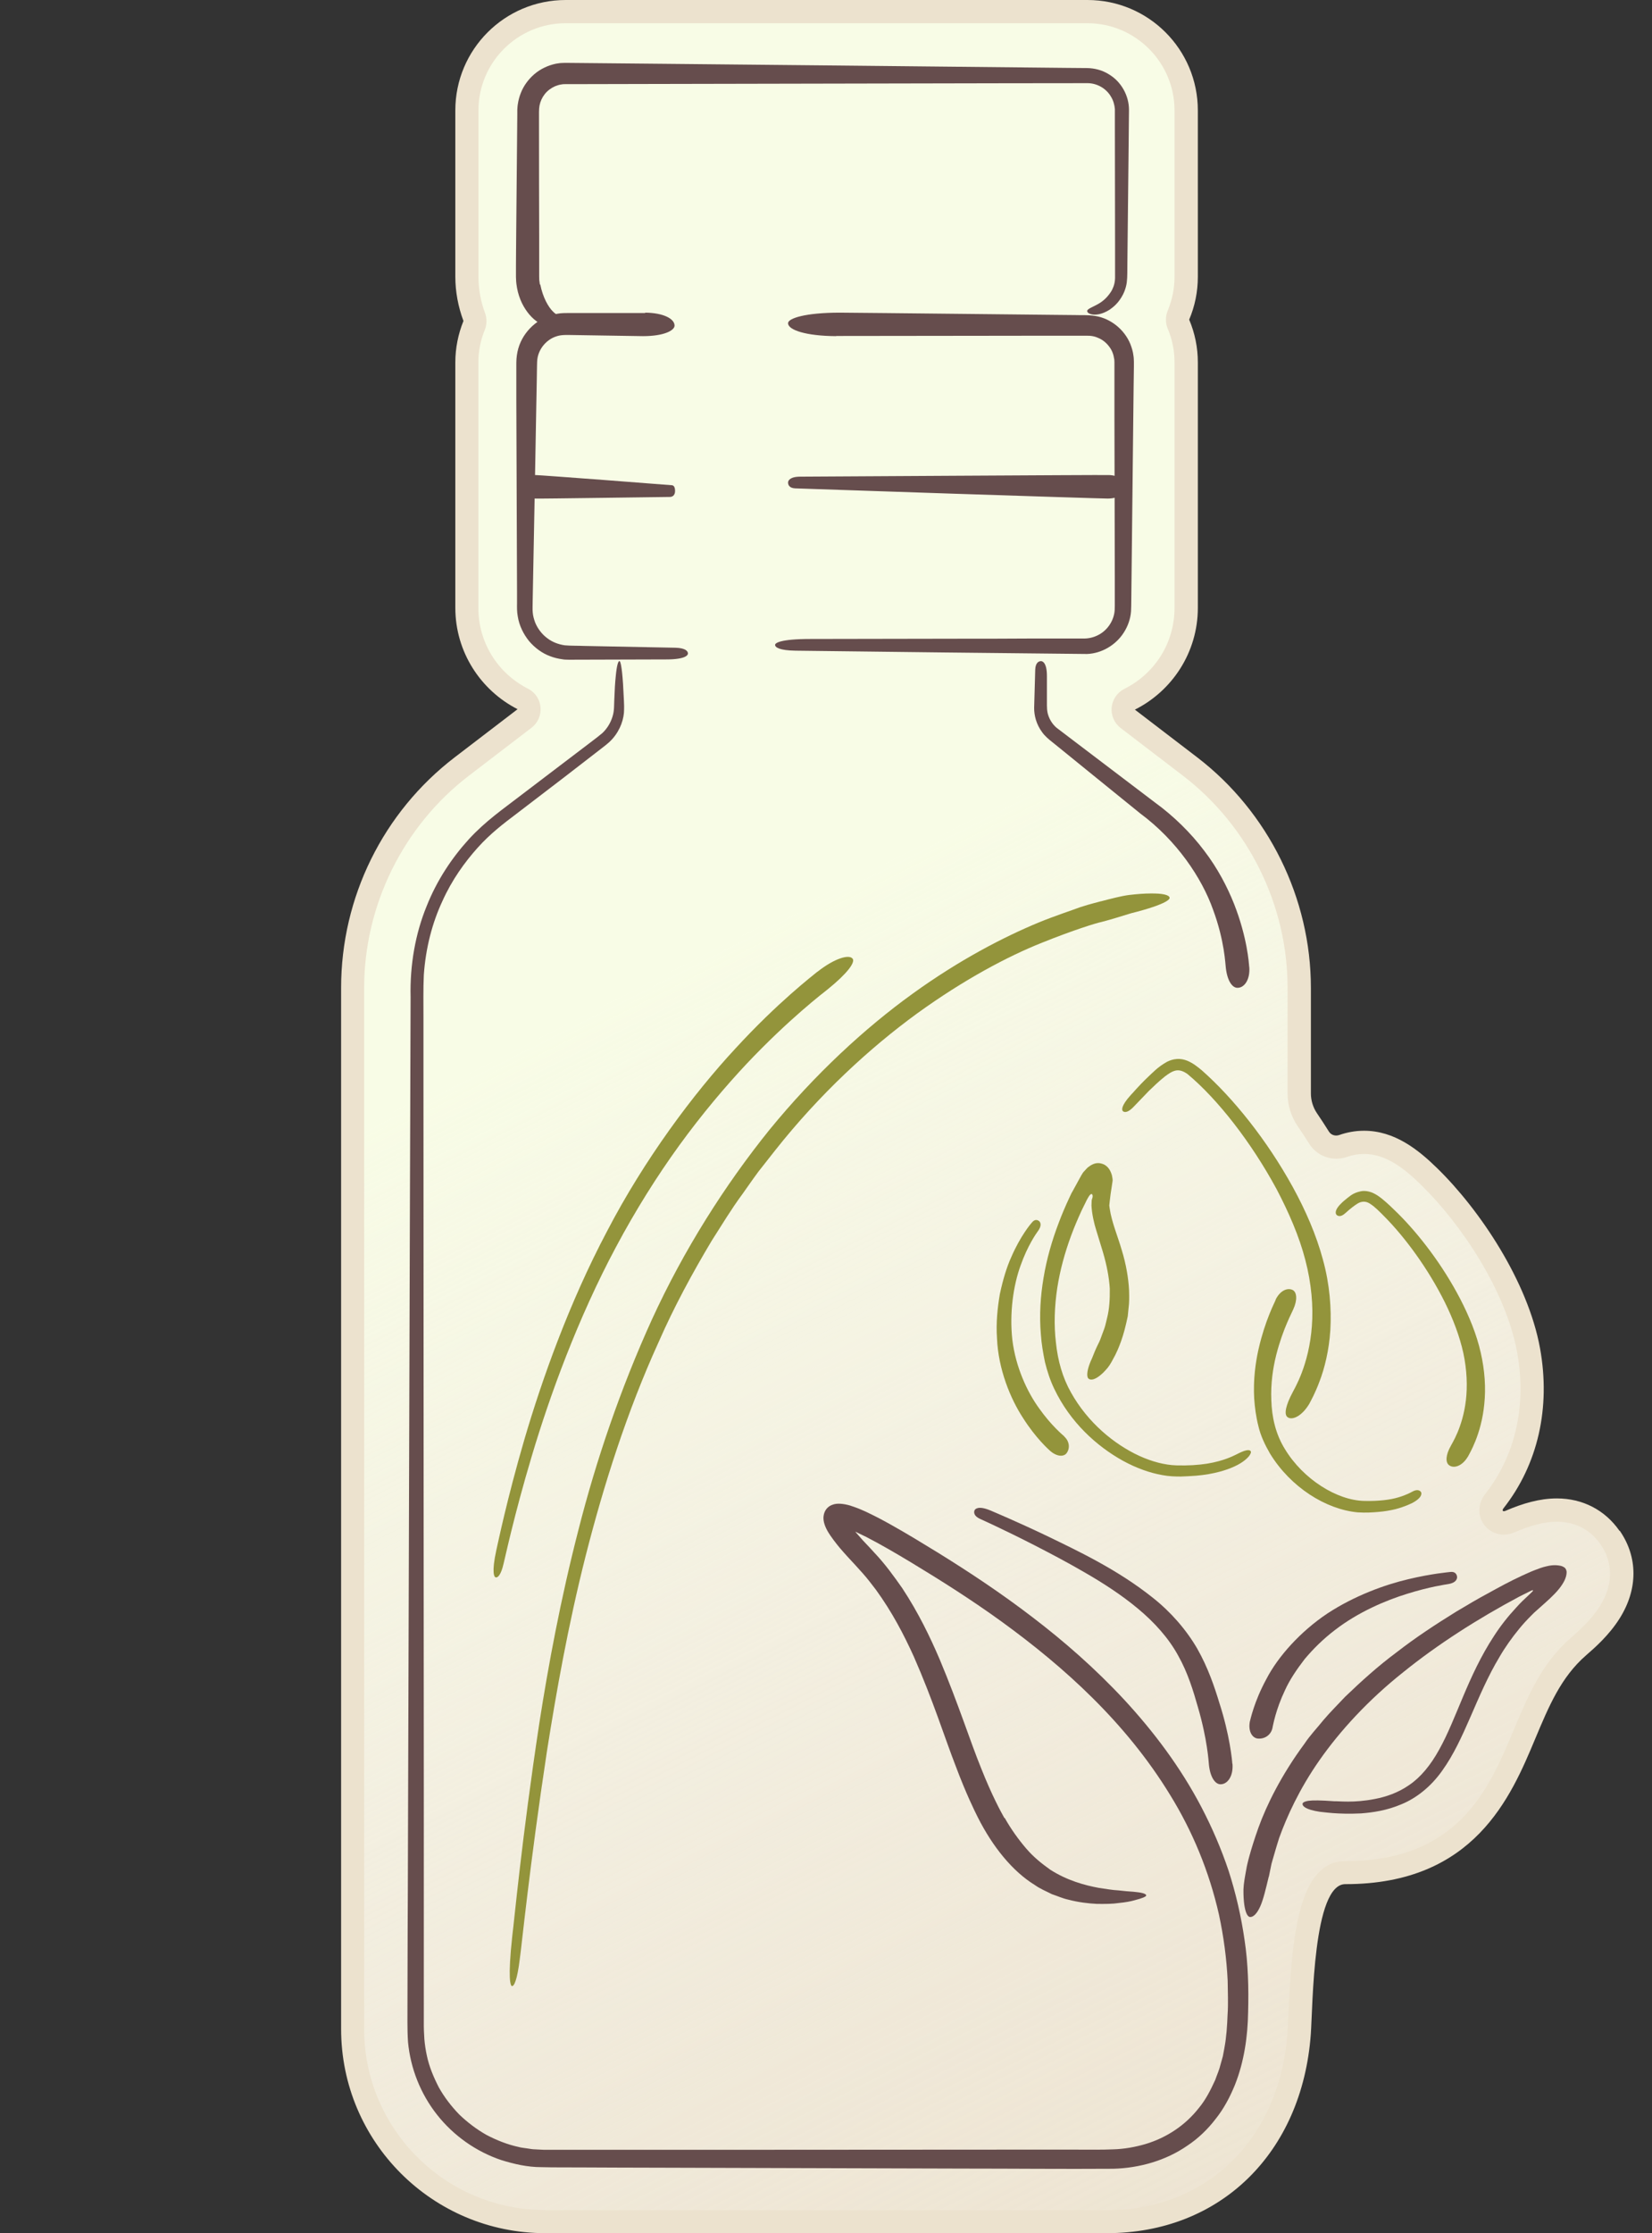
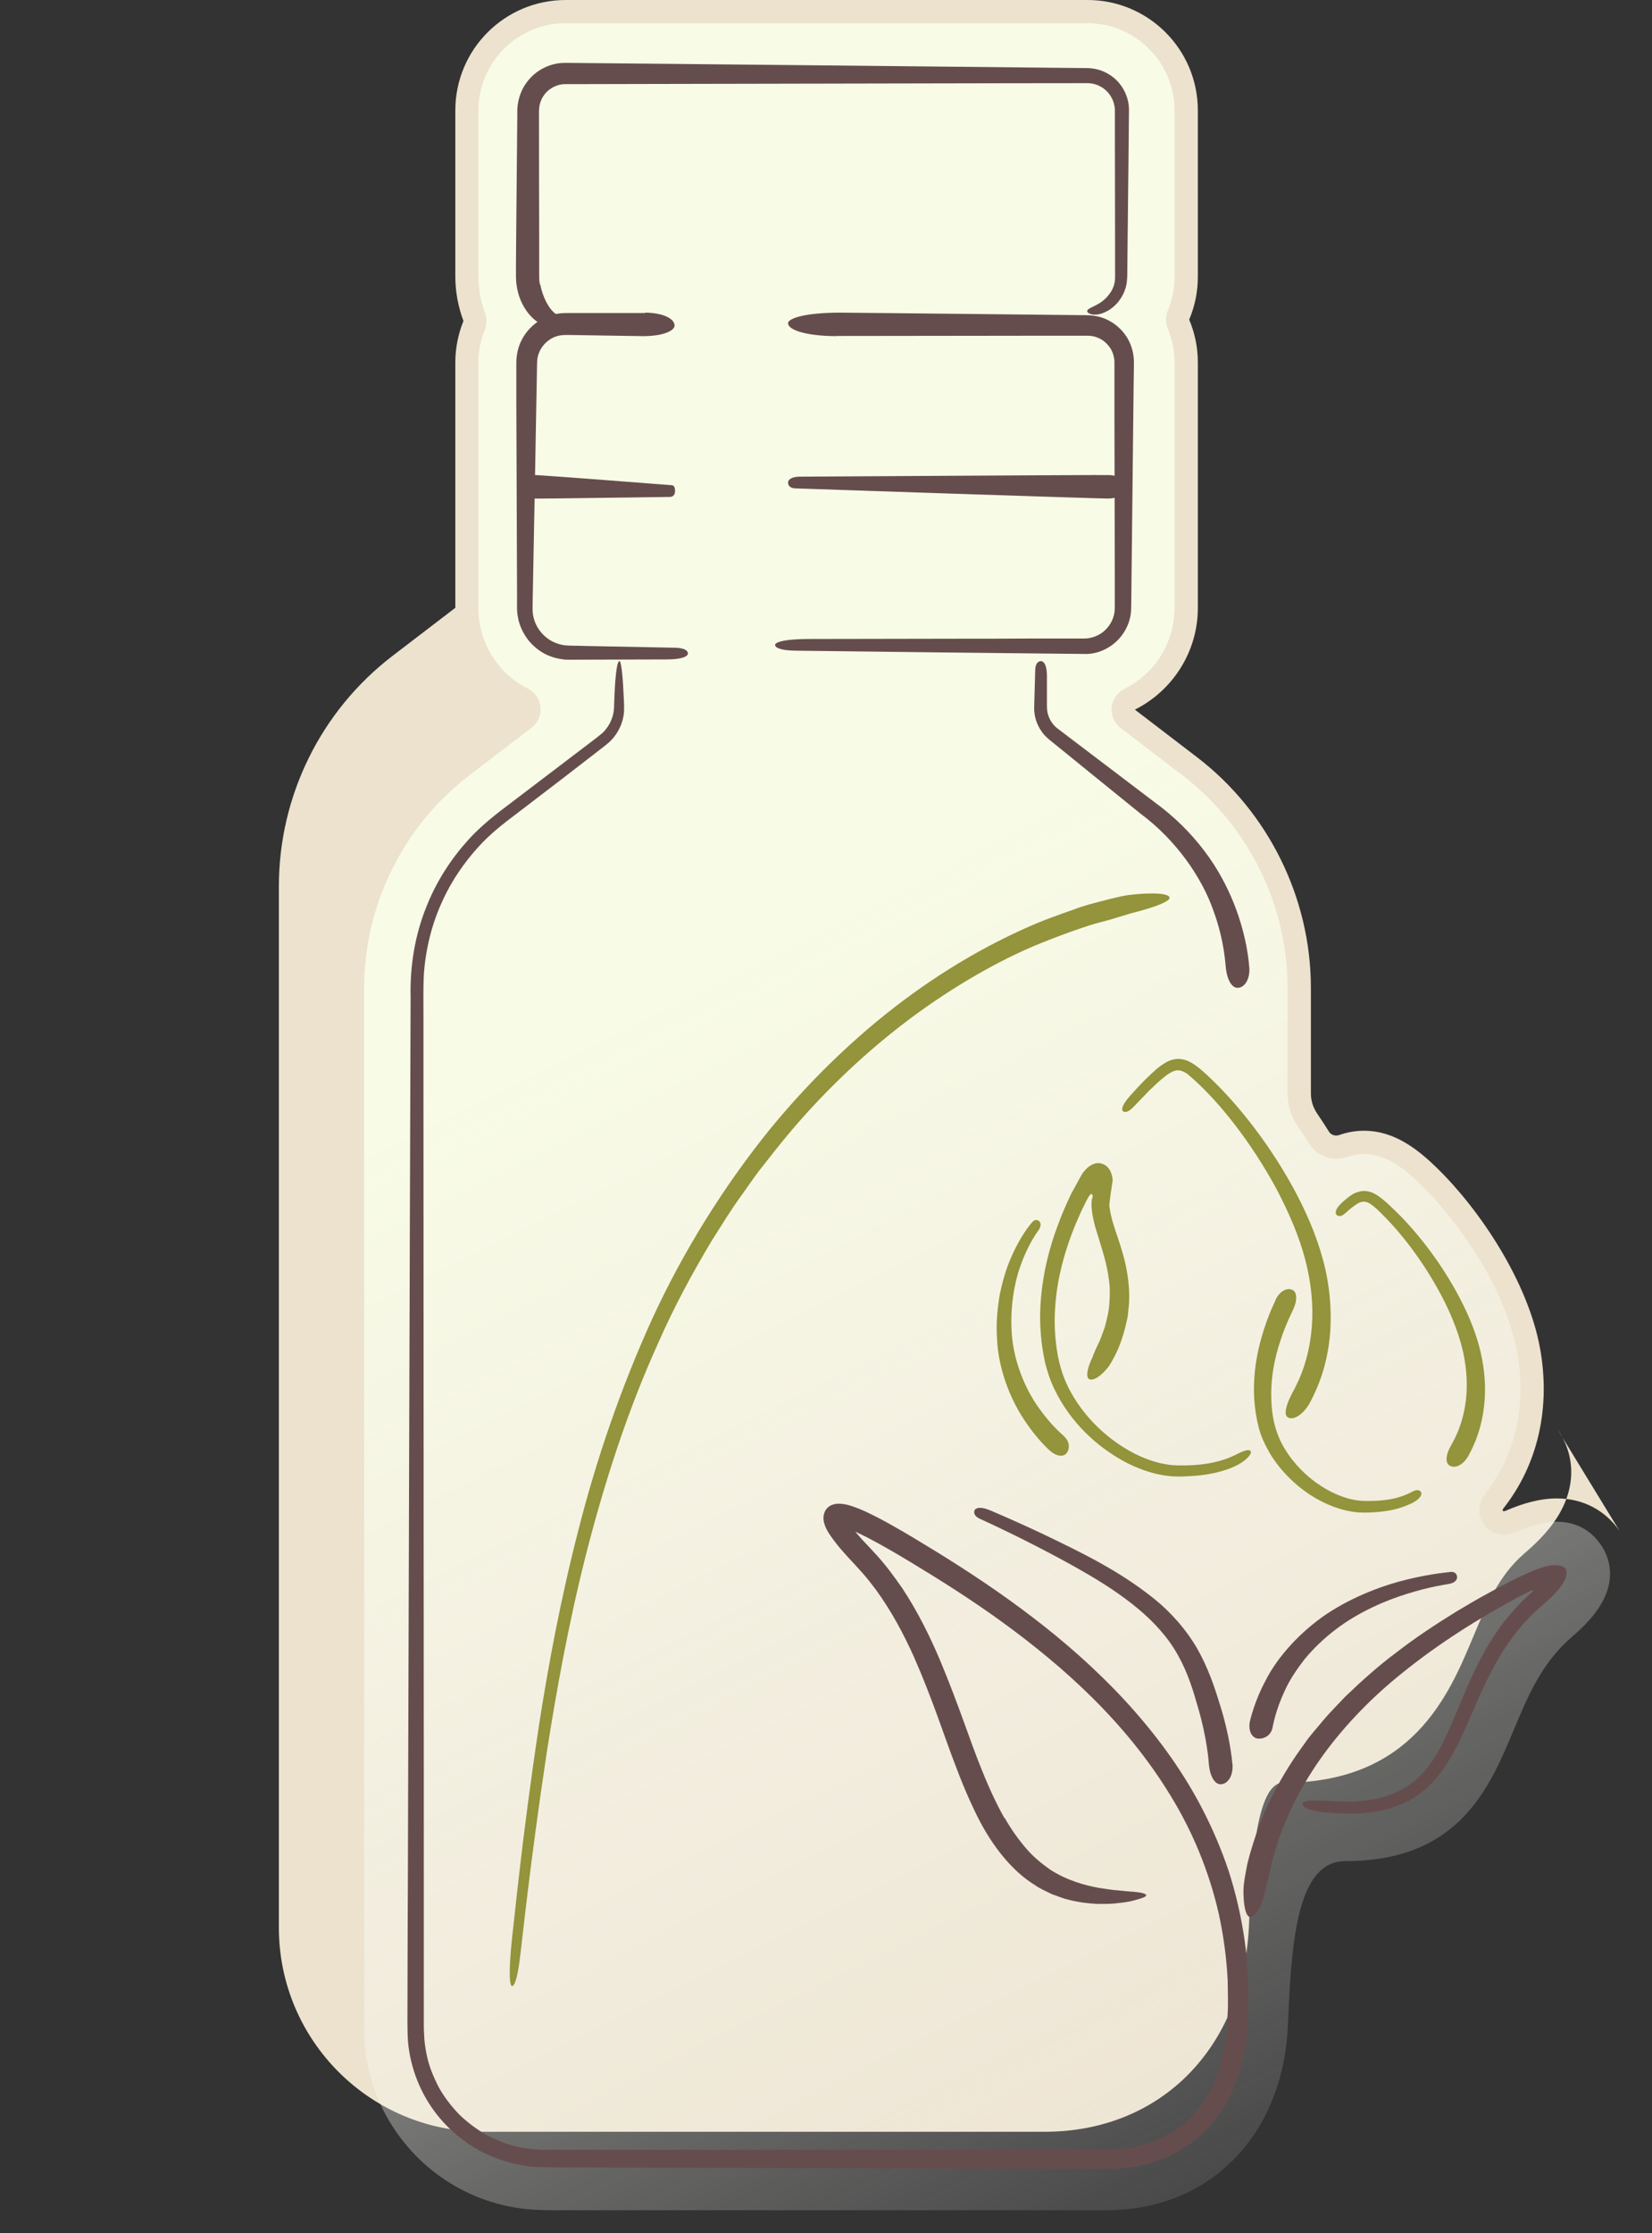
<svg xmlns="http://www.w3.org/2000/svg" viewBox="0 0 185 250" data-name="Layer 1" id="Layer_1">
  <rect x="0" y="0" width="185" height="250" fill="#333333" stroke="none" />
  <defs>
    <style>
      .cls-1 {
        fill: url(#linear-gradient);
      }

      .cls-2 {
        fill: #ece2ce;
      }

      .cls-3 {
        fill: #93943b;
      }

      .cls-4 {
        fill: #664d4d;
      }
    </style>
    <linearGradient gradientUnits="userSpaceOnUse" y2="273.82" x2="163.29" y1="31.45" x1="40.95" id="linear-gradient">
      <stop stop-color="#f8fce6" offset=".31" />
      <stop stop-opacity=".71" stop-color="#f9fcec" offset=".46" />
      <stop stop-opacity=".46" stop-color="#fafcf3" offset=".6" />
      <stop stop-opacity=".26" stop-color="#fbfcf7" offset=".73" />
      <stop stop-opacity=".12" stop-color="#fcfcfb" offset=".85" />
      <stop stop-opacity=".03" stop-color="#fcfcfd" offset=".94" />
      <stop stop-opacity="0" stop-color="#fdfdfe" offset="1" />
    </linearGradient>
  </defs>
-   <path d="M181.36,171.37c-1.63-2.34-4.13-3.63-7.02-3.63-1.92,0-3.83.56-5.75,1.39-.3.13-.42-.04-.21-.3,3.84-4.88,5.29-11.24,4.08-17.9-1.36-7.49-6.77-15.53-11.52-20.16-2.12-2.07-4.76-4.19-8.19-4.19-.99,0-1.92.18-2.78.48-.44.15-.92,0-1.16-.4-.45-.72-.9-1.41-1.33-2.04s-.68-1.42-.68-2.21v-11.83c0-10.04-4.76-19.69-12.73-25.8l-6.98-5.34c4.17-2.09,7.05-6.41,7.05-11.39v-27.48c0-1.66-.33-3.28-.97-4.79.64-1.5.97-3.13.97-4.79V12.36c0-6.83-5.53-12.36-12.36-12.36h-58.43c-6.83,0-12.36,5.53-12.36,12.36v18.63c0,1.66.32,3.36.91,4.94-.59,1.46-.91,3.04-.91,4.63v27.48c0,4.95,2.84,9.24,6.97,11.35l-7.03,5.38c-8.03,6.15-12.73,15.68-12.73,25.8v116.57c0,12.62,10.23,22.85,22.85,22.85h62.91c12.68,0,21.85-8.95,22.83-22.26.23-3.12.23-16.88,3.89-16.81,0,0,0,0,0,0,14.43,0,18.53-9.79,21.24-16.27,1.55-3.7,2.89-6.9,5.7-9.35.97-.84,2.59-2.26,3.77-4.15,2.05-3.27,2.04-6.84,0-9.79Z" class="cls-2" />
+   <path d="M181.36,171.37c-1.63-2.34-4.13-3.63-7.02-3.63-1.92,0-3.83.56-5.75,1.39-.3.13-.42-.04-.21-.3,3.84-4.88,5.29-11.24,4.08-17.9-1.36-7.49-6.77-15.53-11.52-20.16-2.12-2.07-4.76-4.19-8.19-4.19-.99,0-1.92.18-2.78.48-.44.15-.92,0-1.16-.4-.45-.72-.9-1.41-1.33-2.04s-.68-1.42-.68-2.21v-11.83c0-10.04-4.76-19.69-12.73-25.8l-6.98-5.34c4.17-2.09,7.05-6.41,7.05-11.39v-27.48c0-1.66-.33-3.28-.97-4.79.64-1.5.97-3.13.97-4.79V12.36c0-6.83-5.53-12.36-12.36-12.36h-58.43c-6.83,0-12.36,5.53-12.36,12.36v18.63c0,1.66.32,3.36.91,4.94-.59,1.46-.91,3.04-.91,4.63v27.48l-7.03,5.38c-8.03,6.15-12.73,15.68-12.73,25.8v116.57c0,12.62,10.23,22.85,22.85,22.85h62.91c12.68,0,21.85-8.95,22.83-22.26.23-3.12.23-16.88,3.89-16.81,0,0,0,0,0,0,14.43,0,18.53-9.79,21.24-16.27,1.55-3.7,2.89-6.9,5.7-9.35.97-.84,2.59-2.26,3.77-4.15,2.05-3.27,2.04-6.84,0-9.79Z" class="cls-2" />
  <path d="M61.03,247.4c-11.17,0-20.25-9.08-20.25-20.25v-116.57c0-9.24,4.38-18.11,11.71-23.73l7.03-5.38c.71-.54,1.09-1.41,1.01-2.3-.08-.89-.61-1.68-1.41-2.08-3.42-1.74-5.55-5.2-5.55-9.03v-27.48c0-1.25.24-2.48.72-3.65.24-.6.25-1.27.03-1.88-.49-1.31-.74-2.71-.74-4.04V12.36c0-5.38,4.38-9.76,9.76-9.76h58.43c5.38,0,9.76,4.38,9.76,9.76v18.63c0,1.3-.26,2.57-.76,3.78-.27.65-.27,1.38,0,2.03.51,1.2.76,2.47.76,3.77v27.48c0,3.86-2.15,7.33-5.61,9.06-.8.4-1.34,1.19-1.43,2.08-.08.89.3,1.77,1.01,2.31l6.98,5.34c7.34,5.62,11.71,14.49,11.71,23.73v11.83c0,1.31.39,2.58,1.14,3.68.44.64.87,1.3,1.28,1.95.66,1.05,1.79,1.68,3.04,1.68.41,0,.81-.07,1.19-.2.64-.22,1.27-.33,1.92-.33,2.49,0,4.53,1.66,6.37,3.45,4.46,4.35,9.51,11.84,10.77,18.77,1.08,5.92-.19,11.54-3.57,15.83-.71.9-.86,2.06-.39,3.03.46.94,1.4,1.53,2.47,1.53.41,0,.82-.09,1.21-.26,1.86-.8,3.36-1.18,4.72-1.18,2.05,0,3.74.87,4.89,2.52,1.45,2.08,1.43,4.54-.06,6.92-.98,1.56-2.36,2.77-3.27,3.57-3.26,2.85-4.78,6.47-6.39,10.31-2.74,6.54-6.14,14.67-18.84,14.67-5.22,0-6.01,8.26-6.4,17.46-.03.74-.06,1.35-.09,1.77-.87,11.87-9,19.85-20.23,19.85h-62.91Z" class="cls-1" />
  <g>
    <path d="M93.63,37.63c-3.34-.02-5.38-.68-5.38-1.45,0-.55,1.96-1.18,5.79-1.18.81,0,7.36.07,16.79.17,2.36.03,4.89.05,7.56.08.67,0,1.34.01,2.03.02.7.03,1.31-.04,2.24.1,1.72.28,3.26,1.51,3.93,3.16.16.42.29.84.34,1.29.04.22.04.44.05.67v.56c-.01.73-.02,1.47-.03,2.22-.02,1.49-.03,2.99-.05,4.5-.03,3.03-.07,6.1-.1,9.18-.03,3.07-.07,6.15-.1,9.17-.02.78,0,1.46-.04,2.31-.06.85-.36,1.68-.81,2.38-.9,1.42-2.5,2.34-4.12,2.4-5.8-.06-11.23-.12-15.94-.17-9.41-.11-15.93-.19-16.7-.2-1.81-.03-2.29-.37-2.29-.65,0-.19.5-.66,3.99-.66,1.12,0,7.71-.01,17.03-.03,2.33,0,4.83,0,7.45-.02,1.31,0,2.66,0,4.03,0,.69,0,1.38,0,2.08,0,.54,0,1.05-.12,1.52-.35.96-.45,1.68-1.39,1.88-2.45.05-.29.06-.48.06-.87v-1.1c0-.74,0-1.47,0-2.21,0-2.96-.01-5.97-.02-8.97,0-3-.01-6.01-.02-8.96,0-1.48,0-2.95,0-4.4v-1.09s0-.53,0-.53c-.01-.13,0-.26-.03-.38-.07-.5-.25-.98-.56-1.37-.29-.4-.69-.73-1.13-.93-.46-.22-.87-.3-1.46-.29-1.36,0-2.7,0-4,0-2.61,0-5.09,0-7.39.01-9.22.01-15.66.02-16.58.02Z" class="cls-4" />
    <path d="M124.18,53.18c1.15.02,1.86.68,1.86,1.45,0,.55-.68,1.18-2,1.18-1.12,0-33.95-1.09-35-1.14-.62-.03-.79-.37-.79-.65,0-.19.17-.66,1.38-.66,1.54,0,33.28-.21,34.55-.18Z" class="cls-4" />
    <path d="M72.25,35c2.04.02,3.29.68,3.29,1.45,0,.55-1.2,1.18-3.54,1.18-.25,0-1.37-.02-3.16-.05-.89-.02-1.95-.03-3.14-.05-.6-.01-1.23-.02-1.89-.03-.16,0-.33,0-.49,0-.12.01-.25,0-.37.02-.25.02-.5.08-.75.17-.98.35-1.88,1.32-2.03,2.55-.03.26-.03.71-.04,1.13,0,.42-.02.84-.02,1.27-.02.85-.03,1.72-.05,2.61-.07,3.54-.13,7.29-.2,11.05-.07,3.76-.14,7.51-.21,11.04,0,.45-.03.88.01,1.24.03.38.14.75.27,1.11.29.7.76,1.31,1.35,1.75.58.45,1.28.7,1.97.8.68.06,1.49.04,2.19.07,5.75.11,9.73.19,10.2.2,1.1.03,1.4.37,1.4.65,0,.19-.3.66-2.44.66-.68,0-4.71.01-10.4.03h-.55c-.23-.01-.45,0-.68-.05-.46-.06-.92-.17-1.36-.34-.9-.33-1.71-.93-2.36-1.69-.63-.78-1.11-1.74-1.27-2.78-.05-.26-.07-.52-.08-.79-.01-.27,0-.44,0-.66,0-.43,0-.86,0-1.29-.01-3.47-.02-7.14-.04-10.81-.01-3.67-.02-7.34-.04-10.79,0-.86,0-1.71,0-2.55,0-.42,0-.83,0-1.24,0-.18,0-.44.02-.71.02-.26.06-.52.11-.77.43-2.06,2.06-3.6,3.82-4.11.44-.12.89-.21,1.33-.22.46-.02.7,0,1.05-.01.65,0,1.27,0,1.85,0,1.17,0,2.21,0,3.09,0,1.76,0,2.88,0,3.16,0Z" class="cls-4" />
    <path d="M59.91,55.81c-.5-.02-.81-.68-.81-1.45,0-.55.3-1.18.87-1.18.49,0,14.83,1.09,15.29,1.14.27.03.34.37.34.65,0,.19-.07.66-.6.66-.67,0-14.54.21-15.09.18Z" class="cls-4" />
    <path d="M60.5,31.83c.29,1.49.93,2.56,1.4,3.02.47.52,1.14.61,1.27.99.04.13-.05.3-.36.51-.3.16-.91.36-1.66.14-.75-.2-1.51-.77-2.1-1.57-.6-.81-1.06-1.84-1.22-3.14-.02-.13-.04-.4-.05-.79,0-.31,0-.71,0-1.2,0-.98.02-2.32.03-3.95.03-3.27.07-7.75.12-13.04v-.51c.02-.21.02-.42.06-.63.06-.42.17-.84.33-1.24.31-.81.85-1.54,1.52-2.12.68-.58,1.52-.98,2.42-1.17.23-.03.45-.08.68-.08.24-.01.46-.02.63-.01.37,0,.74,0,1.12.01,3,.03,6.14.06,9.39.09,6.49.07,13.39.13,20.28.2,6.89.07,13.79.14,20.27.21,1.62.02,3.22.03,4.78.05.78,0,1.56.02,2.32.02.84.01,1.69.23,2.4.67,1.45.84,2.3,2.44,2.3,4-.01,1.42-.03,2.79-.04,4.11-.06,5.27-.1,9.74-.14,13-.02.82.02,1.53-.07,2.24-.1.68-.35,1.25-.62,1.68-.54.87-1.13,1.21-1.3,1.35-.9.57-1.61.6-2,.52-.4-.09-.51-.25-.51-.38,0-.11.14-.24.61-.46.44-.24,1.34-.54,2.11-1.78.1-.2.38-.66.4-1.43,0-1.02,0-2.38,0-4.01,0-3.31-.01-7.77-.02-12.99,0-.33,0-.66,0-.99v-.5s0-.25,0-.25v-.19c-.04-.49-.18-.98-.45-1.41-.51-.88-1.52-1.48-2.59-1.49-2.94,0-6.02,0-9.2.01-6.37.01-13.11.02-19.85.04-6.74.01-13.47.02-19.81.04-3.17,0-6.24.01-9.16.02-.17,0-.39,0-.52,0-.13,0-.26,0-.38.03-.25.03-.49.11-.72.2-.45.2-.86.5-1.16.88-.3.38-.5.82-.59,1.28-.04.25-.06.41-.06.74,0,.33,0,.66,0,.98,0,5.17.01,9.56.02,12.79,0,1.61,0,2.94,0,3.92,0,.25,0,.47,0,.67,0,.21.01.3.01.44.03.24.05.42.07.52Z" class="cls-4" />
    <g>
      <path d="M142.51,193.38c-.16.86-.91,1.32-1.67,1.24-.55-.06-1.08-.71-.88-1.88.07-.23.47-2.23,1.84-4.75,1.31-2.55,3.84-5.36,6.85-7.37,3.03-1.99,6.43-3.22,9.07-3.84,2.64-.63,4.51-.78,4.72-.81.52-.05.69.26.73.53.02.19-.05.68-1,.83-.3.05-2.12.31-4.57,1.08-2.44.75-5.51,2.06-8.09,4.05-1.29.98-2.44,2.11-3.41,3.27-.92,1.19-1.7,2.37-2.2,3.48-1.05,2.21-1.33,3.92-1.39,4.15Z" class="cls-4" />
      <path d="M142.08,210.09c-.34,1.4-.6,2.54-.95,3.32-.35.78-.76,1.21-1.14,1.19-.28-.02-.52-.48-.65-1.39-.06-.45-.1-1.02-.09-1.7.02-.67.17-1.44.33-2.32.05-.37.44-2.05,1.35-4.6.92-2.55,2.58-5.91,5.16-9.4.6-.91,1.38-1.72,2.11-2.63.75-.88,1.6-1.73,2.44-2.62,1.76-1.69,3.66-3.42,5.78-4.99,2.08-1.62,4.35-3.11,6.68-4.55,1.18-.7,2.36-1.41,3.58-2.06,1.23-.68,2.4-1.32,3.74-1.94l.64-.29c.25-.11.49-.22.73-.31.48-.19.97-.37,1.39-.46.44-.11.8-.14,1.12-.12.32.03.61.05.9.26.16.11.23.34.24.49,0,.16-.02.32-.06.47-.08.3-.22.61-.44.94-.42.67-1.18,1.41-1.94,2.08l-.83.74c-.25.22-.5.44-.72.68-.46.46-.9.94-1.31,1.44-.82,1-1.57,2.05-2.21,3.15-2.63,4.37-3.87,9.2-6.42,12.74-1.24,1.77-2.89,3.08-4.55,3.76-1.66.71-3.24.93-4.54,1.03-2.64.13-4.27-.16-4.61-.18-1.61-.24-1.98-.64-1.94-.91.01-.09.15-.24.66-.32.51-.07,1.38-.06,2.89.05.46-.03,2.17.22,4.57-.26,1.19-.23,2.55-.67,3.81-1.55,1.28-.86,2.41-2.23,3.36-3.96,1.94-3.45,3.2-8.24,6.14-12.72.72-1.12,1.56-2.19,2.5-3.2.46-.52.96-.99,1.46-1.45l.27-.26.06-.06s.07-.08.09-.12c.02-.07-.08-.04-.12-.03-.05.02-.1.04-.14.06l-1.26.63c-4.68,2.49-9.18,5.37-13.04,8.49-3.89,3.09-7.05,6.54-9.34,9.81-2.3,3.28-3.69,6.39-4.53,8.72-.38,1.18-.64,2.16-.86,2.89-.15.74-.25,1.23-.29,1.42Z" class="cls-4" />
    </g>
    <path d="M138.02,197.45c.11,1.44-.6,2.32-1.37,2.29-.56-.02-1.13-.77-1.27-2.21-.03-.31-.17-2.8-1.23-6.42-.51-1.79-1.12-3.84-2.21-5.77-1.06-1.95-2.67-3.74-4.53-5.28-1.86-1.55-3.94-2.88-5.95-4.04-2.01-1.17-3.95-2.18-5.64-3.05-3.38-1.73-5.79-2.81-6.07-2.94-.66-.3-.72-.69-.62-.95.07-.17.44-.55,1.76,0,.42.18,2.91,1.22,6.33,2.85,3.4,1.65,7.9,3.75,11.88,6.93,1.99,1.57,3.74,3.57,4.97,5.69,1.21,2.13,1.93,4.27,2.48,6.08,1.17,3.62,1.43,6.43,1.45,6.8Z" class="cls-4" />
    <path d="M112.52,203.52c.73,1.29,1.55,2.42,2.39,3.4.84.99,1.79,1.73,2.7,2.38,1.89,1.21,3.83,1.74,5.45,2.04.82.12,1.55.25,2.2.28.65.07,1.21.13,1.66.15.91.08,1.41.21,1.44.4.02.14-.42.33-1.33.56-.45.13-1.03.23-1.73.3-.7.11-1.53.11-2.48.1-.95-.05-2.03-.17-3.21-.48-.6-.13-1.19-.4-1.82-.61-.59-.31-1.27-.57-1.87-1-2.54-1.55-4.75-4.3-6.42-7.6-.35-.7-1.32-2.65-2.48-5.75-1.2-3.08-2.53-7.34-4.68-12.23-1.1-2.43-2.44-5.01-4.26-7.51-.47-.61-.94-1.24-1.47-1.83-.52-.59-1.07-1.18-1.69-1.85-.31-.33-.58-.65-.91-1.03-.36-.44-.96-1.19-1.34-1.85-.38-.68-.52-1.27-.43-1.75.04-.24.13-.51.34-.76.21-.24.43-.36.67-.44.47-.18,1.16-.13,1.96.1.4.14.81.27,1.21.45l.55.24.33.16c.88.42,1.74.88,2.59,1.36,1.71.96,3.4,1.99,5.14,3.06,3.46,2.14,7.03,4.5,10.57,7.21,3.54,2.7,7.05,5.76,10.31,9.27,3.25,3.52,6.28,7.51,8.64,12.03,1.18,2.26,2.21,4.64,3.04,7.12.8,2.49,1.4,5.08,1.78,7.72.4,2.64.47,5.35.4,8.06-.04,2.68-.43,5.56-1.49,8.2-.54,1.32-1.22,2.62-2.13,3.76-.88,1.15-1.95,2.2-3.18,3.01-2.42,1.68-5.38,2.51-8.29,2.59-5.63.04-11.19-.02-16.87-.02-11.32-.03-22.8-.07-34.29-.1-2.87,0-5.74-.02-8.61-.03-1.44-.01-2.85.01-4.32-.03-1.51,0-2.99-.34-4.42-.78-2.85-.95-5.39-2.75-7.23-5.09-1.85-2.34-2.98-5.21-3.25-8.15-.1-1.5-.05-2.88-.06-4.29,0-1.41,0-2.81.01-4.22,0-2.8.02-5.6.03-8.37.02-5.55.03-11.04.05-16.44.07-21.61.13-41.88.18-59.46.03-8.79.05-16.9.08-24.18-.09-3.66.56-7.15,1.78-10.14,1.19-3.01,2.91-5.52,4.75-7.54,1.86-2.03,3.92-3.44,5.64-4.77,1.74-1.32,3.26-2.48,4.55-3.46,2.56-1.96,4.25-3.2,4.76-3.65.59-.56.95-1.23,1.14-1.87.2-.64.16-1.26.19-1.83.04-1.12.09-1.97.16-2.62.12-1.29.28-1.74.42-1.74.09,0,.26.46.4,2.56.03.52.06,1.15.1,1.9,0,.19.01.38.02.58,0,.21,0,.5-.02.76-.05.54-.2,1.11-.47,1.68-.27.56-.66,1.13-1.2,1.62-.29.26-.51.42-.75.61-.24.19-.49.38-.75.58-1.03.8-2.18,1.69-3.48,2.69-.83.64-2.67,2.05-5.41,4.14-1.4,1.06-2.89,2.18-4.34,3.8-1.43,1.6-2.86,3.57-3.94,5.98-1.11,2.38-1.86,5.19-2.07,8.25-.07,1.5-.04,3.21-.04,4.92,0,1.72,0,3.48,0,5.3,0,7.27,0,15.34.01,24.04,0,17.4.02,37.35.03,58.56,0,5.3,0,10.68,0,16.12,0,2.72,0,5.45,0,8.2-.01.71.02,1.34.06,1.96.05.63.15,1.26.28,1.87.26,1.24.76,2.42,1.34,3.55.62,1.11,1.4,2.12,2.29,3.04.92.88,1.94,1.66,3.06,2.29,1.13.59,2.33,1.07,3.58,1.34.31.09.63.11.95.16.32.05.63.11.95.11l.96.05h1.04c5.59,0,11.21,0,16.82,0,11.22,0,22.44-.01,33.49-.02,2.76,0,5.52,0,8.26,0,1.35-.01,2.79.03,4.05-.03,1.27-.03,2.51-.25,3.7-.6,2.37-.71,4.47-2.12,5.96-4.03.78-.93,1.33-2.04,1.84-3.15.2-.58.46-1.14.6-1.75l.25-.89.17-.91c.23-1.22.31-2.46.36-3.75.09-1.27.02-2.54.01-3.8-.12-2.52-.46-5-.98-7.42-1.09-4.82-2.98-9.36-5.48-13.4-4.97-8.13-11.91-14.33-18.76-19.31-3.44-2.5-6.92-4.69-10.29-6.73-1.7-1.02-3.34-1.98-4.97-2.82-.4-.2-.84-.41-1.18-.57h-.02s-.02,0-.01,0c.13.15.26.31.39.45.55.65,1.11,1.18,1.71,1.86,1.22,1.28,2.21,2.66,3.15,4,1.8,2.73,3.11,5.45,4.19,7.97,2.12,5.05,3.44,9.25,4.66,12.23,1.19,3,2.18,4.81,2.58,5.52Z" class="cls-4" />
    <path d="M139.9,108.22c.12,1.48-.58,2.38-1.33,2.36-.58,0-1.14-.79-1.3-2.28-.05-.3-.12-2.95-1.43-6.48-1.26-3.55-4.07-7.74-8.15-10.76-1.99-1.62-3.99-3.23-5.86-4.75-.94-.76-1.85-1.5-2.71-2.2-.43-.35-.85-.69-1.26-1.02-.4-.31-.86-.7-1.16-1.13-.64-.86-.9-1.86-.89-2.73.02-.81.04-1.54.06-2.14.04-1.21.06-1.97.06-2.13.03-.75.37-.95.65-.95.19,0,.66.21.66,1.67,0,.23,0,1.04,0,2.27,0,.31,0,.64,0,1,0,.37.02.57.08.88.14.57.46,1.18,1,1.64,3.08,2.34,7.07,5.36,11.04,8.38,2.08,1.51,4.01,3.41,5.49,5.38,1.51,1.97,2.59,4.06,3.34,5.94,1.49,3.78,1.67,6.67,1.7,7.06Z" class="cls-4" />
    <path d="M123.28,100.9c1.16-.3,2.2-.58,3.14-.71.94-.11,1.76-.17,2.43-.17,1.34-.02,2.09.16,2.13.48.03.23-.6.61-1.89,1.04-.64.22-1.45.45-2.41.69-.96.29-2.06.65-3.33.98-.54.11-2.98.84-6.71,2.34-3.74,1.49-8.66,4.08-13.95,7.91-5.27,3.84-10.88,8.99-15.88,15.31-.62.79-1.25,1.59-1.88,2.39-.61.82-1.19,1.67-1.79,2.51-1.23,1.66-2.31,3.46-3.45,5.24-2.16,3.62-4.21,7.39-5.93,11.32-3.56,7.81-6.16,16.04-8.16,23.88-1.99,7.85-3.31,15.35-4.34,21.86-1.98,13.04-2.87,22.16-3.04,23.23-.3,2.52-.66,3.16-.89,3.13-.16-.02-.49-.75.04-5.64.21-1.56,1.05-10.78,3.02-23.75,1.01-6.48,2.38-13.89,4.38-21.65,1.97-7.77,4.72-15.85,8.24-23.59,3.55-7.74,8.13-14.99,13.17-21.24,5.08-6.21,10.67-11.36,15.99-15.2,5.32-3.85,10.33-6.41,14.12-7.98,1.9-.78,3.51-1.29,4.69-1.73,1.19-.39,2-.56,2.31-.66Z" class="cls-3" />
-     <path d="M91.52,108.8c1.99-1.57,3.6-1.99,3.97-1.47.29.41-.6,1.64-2.79,3.41-.46.37-4.32,3.3-9.11,8.37-2.38,2.54-4.98,5.61-7.5,9.08-2.52,3.47-4.94,7.34-7.09,11.37-4.31,8.05-7.44,16.7-9.44,23.41-2.01,6.72-3.01,11.49-3.16,12.05-.3,1.31-.66,1.61-.89,1.56-.15-.03-.49-.48.07-3.04.19-.82,1.18-5.67,3.14-12.39,1.97-6.71,5.01-15.29,9.26-23.32,4.19-8.05,9.65-15.37,14.39-20.47,4.72-5.14,8.62-8.13,9.15-8.57Z" class="cls-3" />
    <g>
      <path d="M146.68,157.05c-.87,1.52-2.01,1.99-2.51,1.58-.39-.31-.2-1.31.62-2.83.14-.31,1.8-2.95,2.12-7.35.17-2.18-.04-4.76-.73-7.39-.68-2.65-1.87-5.37-3.24-7.98-2.81-5.18-6.53-9.99-9.96-12.85-.44-.31-.88-.48-1.31-.39-.43.09-.84.38-1.2.65-.72.57-1.32,1.16-1.83,1.65-.98,1.01-1.59,1.65-1.72,1.79-.61.63-.99.62-1.17.46-.12-.1-.27-.55.91-1.84.2-.19.81-.95,1.86-1.95.55-.5,1.09-1.14,2.19-1.75.29-.14.64-.27,1.06-.3.41-.04.83.05,1.18.19.69.29,1.16.69,1.64,1.08,3.52,3.11,7.28,7.8,10.17,13.04,1.44,2.62,2.65,5.39,3.39,8.16.77,2.78.96,5.49.83,7.86-.15,2.36-.67,4.34-1.2,5.73-.52,1.4-1,2.23-1.11,2.44Z" class="cls-3" />
      <path d="M124.87,151.73c-.28.53-.53,1.02-.83,1.39-.31.37-.6.66-.87.87-.54.43-.98.55-1.25.36-.19-.14-.22-.56-.05-1.2.09-.32.23-.7.43-1.12.17-.44.37-.94.64-1.49.06-.11.23-.43.41-.96.1-.26.21-.57.34-.92.12-.35.19-.76.31-1.21.22-.89.3-1.98.28-3.21-.08-1.23-.33-2.6-.78-4.11-.24-.77-.48-1.57-.73-2.39-.26-.81-.49-1.84-.54-2.78l.02-.54c0-.13.03-.12.04-.19.03-.1.08-.21.07-.33.02-.11-.07-.3-.19-.22-.1.05-.16.14-.23.24-.07.1-.15.26-.23.4-.2.4-.4.81-.6,1.22-.41.9-.81,1.83-1.16,2.78-.7,1.9-1.25,3.88-1.56,5.91-.3,2.02-.38,4.08-.14,6.08.21,2.01.74,3.91,1.69,5.58,1.87,3.35,4.81,5.78,7.65,7.09,1.43.65,2.85,1.02,4.14,1.06,1.31.04,2.48-.04,3.44-.19,1.93-.31,3.03-.92,3.26-1.02,1.07-.56,1.47-.58,1.63-.38.05.06.06.23-.2.57-.27.32-.84.85-2.06,1.33-.38.15-1.76.68-3.88.85-.53.04-1.1.07-1.69.09-.63,0-1.35-.02-2.06-.16-1.43-.25-2.93-.79-4.41-1.6-2.93-1.62-5.91-4.3-7.7-8.06-.45-.93-.78-1.94-1.04-2.99-.21-1.02-.39-2.06-.46-3.12-.18-2.11-.05-4.26.31-6.36.35-2.1.94-4.14,1.68-6.08.36-.97.77-1.92,1.2-2.84l.16-.34.08-.17.16-.28.64-1.17c.22-.37.42-.84.66-1.04.12-.13.23-.27.35-.38l.34-.24c.43-.25.87-.38,1.5-.1.51.28.72.7.87,1.18.02.13.06.25.07.38l.02.2c0,.07-.03.2-.04.3-.06.42-.13.84-.19,1.26-.04.31-.07.61-.11.91,0,.13-.05.33-.03.41l.04.28c.21,1.5.9,3.11,1.35,4.66.48,1.56.75,3.12.82,4.52.02.71.03,1.38-.06,2-.03.31-.06.61-.09.9-.06.28-.12.55-.18.81-.47,2.07-1.1,3.27-1.24,3.56Z" class="cls-3" />
      <path d="M119.18,160.81c.62.57.65,1.36.25,1.88-.29.37-1.03.43-1.85-.29-.16-.15-1.57-1.39-3-3.64-1.45-2.21-2.79-5.52-2.93-8.94-.12-1.7.05-3.4.32-4.96.33-1.55.75-2.98,1.28-4.14,1.02-2.36,2.18-3.73,2.32-3.88.32-.38.61-.29.8-.14.12.1.36.47-.16,1.15-.16.22-1.13,1.58-1.92,3.82-.81,2.22-1.26,5.32-.92,8.33.37,3.02,1.65,5.82,3.02,7.69,1.34,1.89,2.62,2.95,2.79,3.1Z" class="cls-3" />
    </g>
    <g>
      <path d="M164.37,163.08c-.66,1.1-1.62,1.34-2.12.92-.38-.31-.37-1.11.23-2.16.09-.22,1.32-2.02,1.68-5.1.18-1.53.12-3.35-.28-5.24-.41-1.89-1.16-3.86-2.09-5.74-1.88-3.77-4.44-7.23-6.72-9.54-.57-.58-1.1-1.12-1.63-1.46-.53-.36-1.03-.27-1.44-.01-.81.52-1.26,1.01-1.37,1.08-.47.42-.79.33-.96.16-.1-.12-.3-.52.64-1.39.08-.07.24-.22.53-.45.3-.21.63-.6,1.54-.79.45-.1.98.01,1.38.19.4.18.72.42,1.01.65.59.48,1.13,1,1.73,1.59,2.39,2.37,5.03,5.78,7.03,9.63.99,1.92,1.83,3.95,2.29,6,.47,2.04.58,4.02.4,5.74-.33,3.47-1.71,5.64-1.85,5.93Z" class="cls-3" />
      <path d="M142.84,145.51c.51-1.06,1.37-1.4,1.94-1.09.42.23.56,1.04.04,2.17-.08.24-1.15,2.13-1.9,5.09-.37,1.47-.63,3.22-.55,5.08.06,1.88.48,3.79,1.53,5.47,2.04,3.37,5.84,5.74,8.89,5.79,1.58.04,2.89-.12,3.81-.4.92-.27,1.45-.58,1.56-.64.52-.28.81-.16.96.03.09.11.22.61-.96,1.24-.19.08-.85.43-1.92.7-.53.13-1.17.24-1.86.3-.72.06-1.4.11-2.34.05-3.56-.33-7.52-2.81-9.83-6.6-.55-.96-1.04-1.97-1.29-3.06-.27-1.06-.4-2.09-.47-3.1-.11-2.03.13-3.93.49-5.52.73-3.2,1.8-5.21,1.92-5.51Z" class="cls-3" />
    </g>
  </g>
</svg>